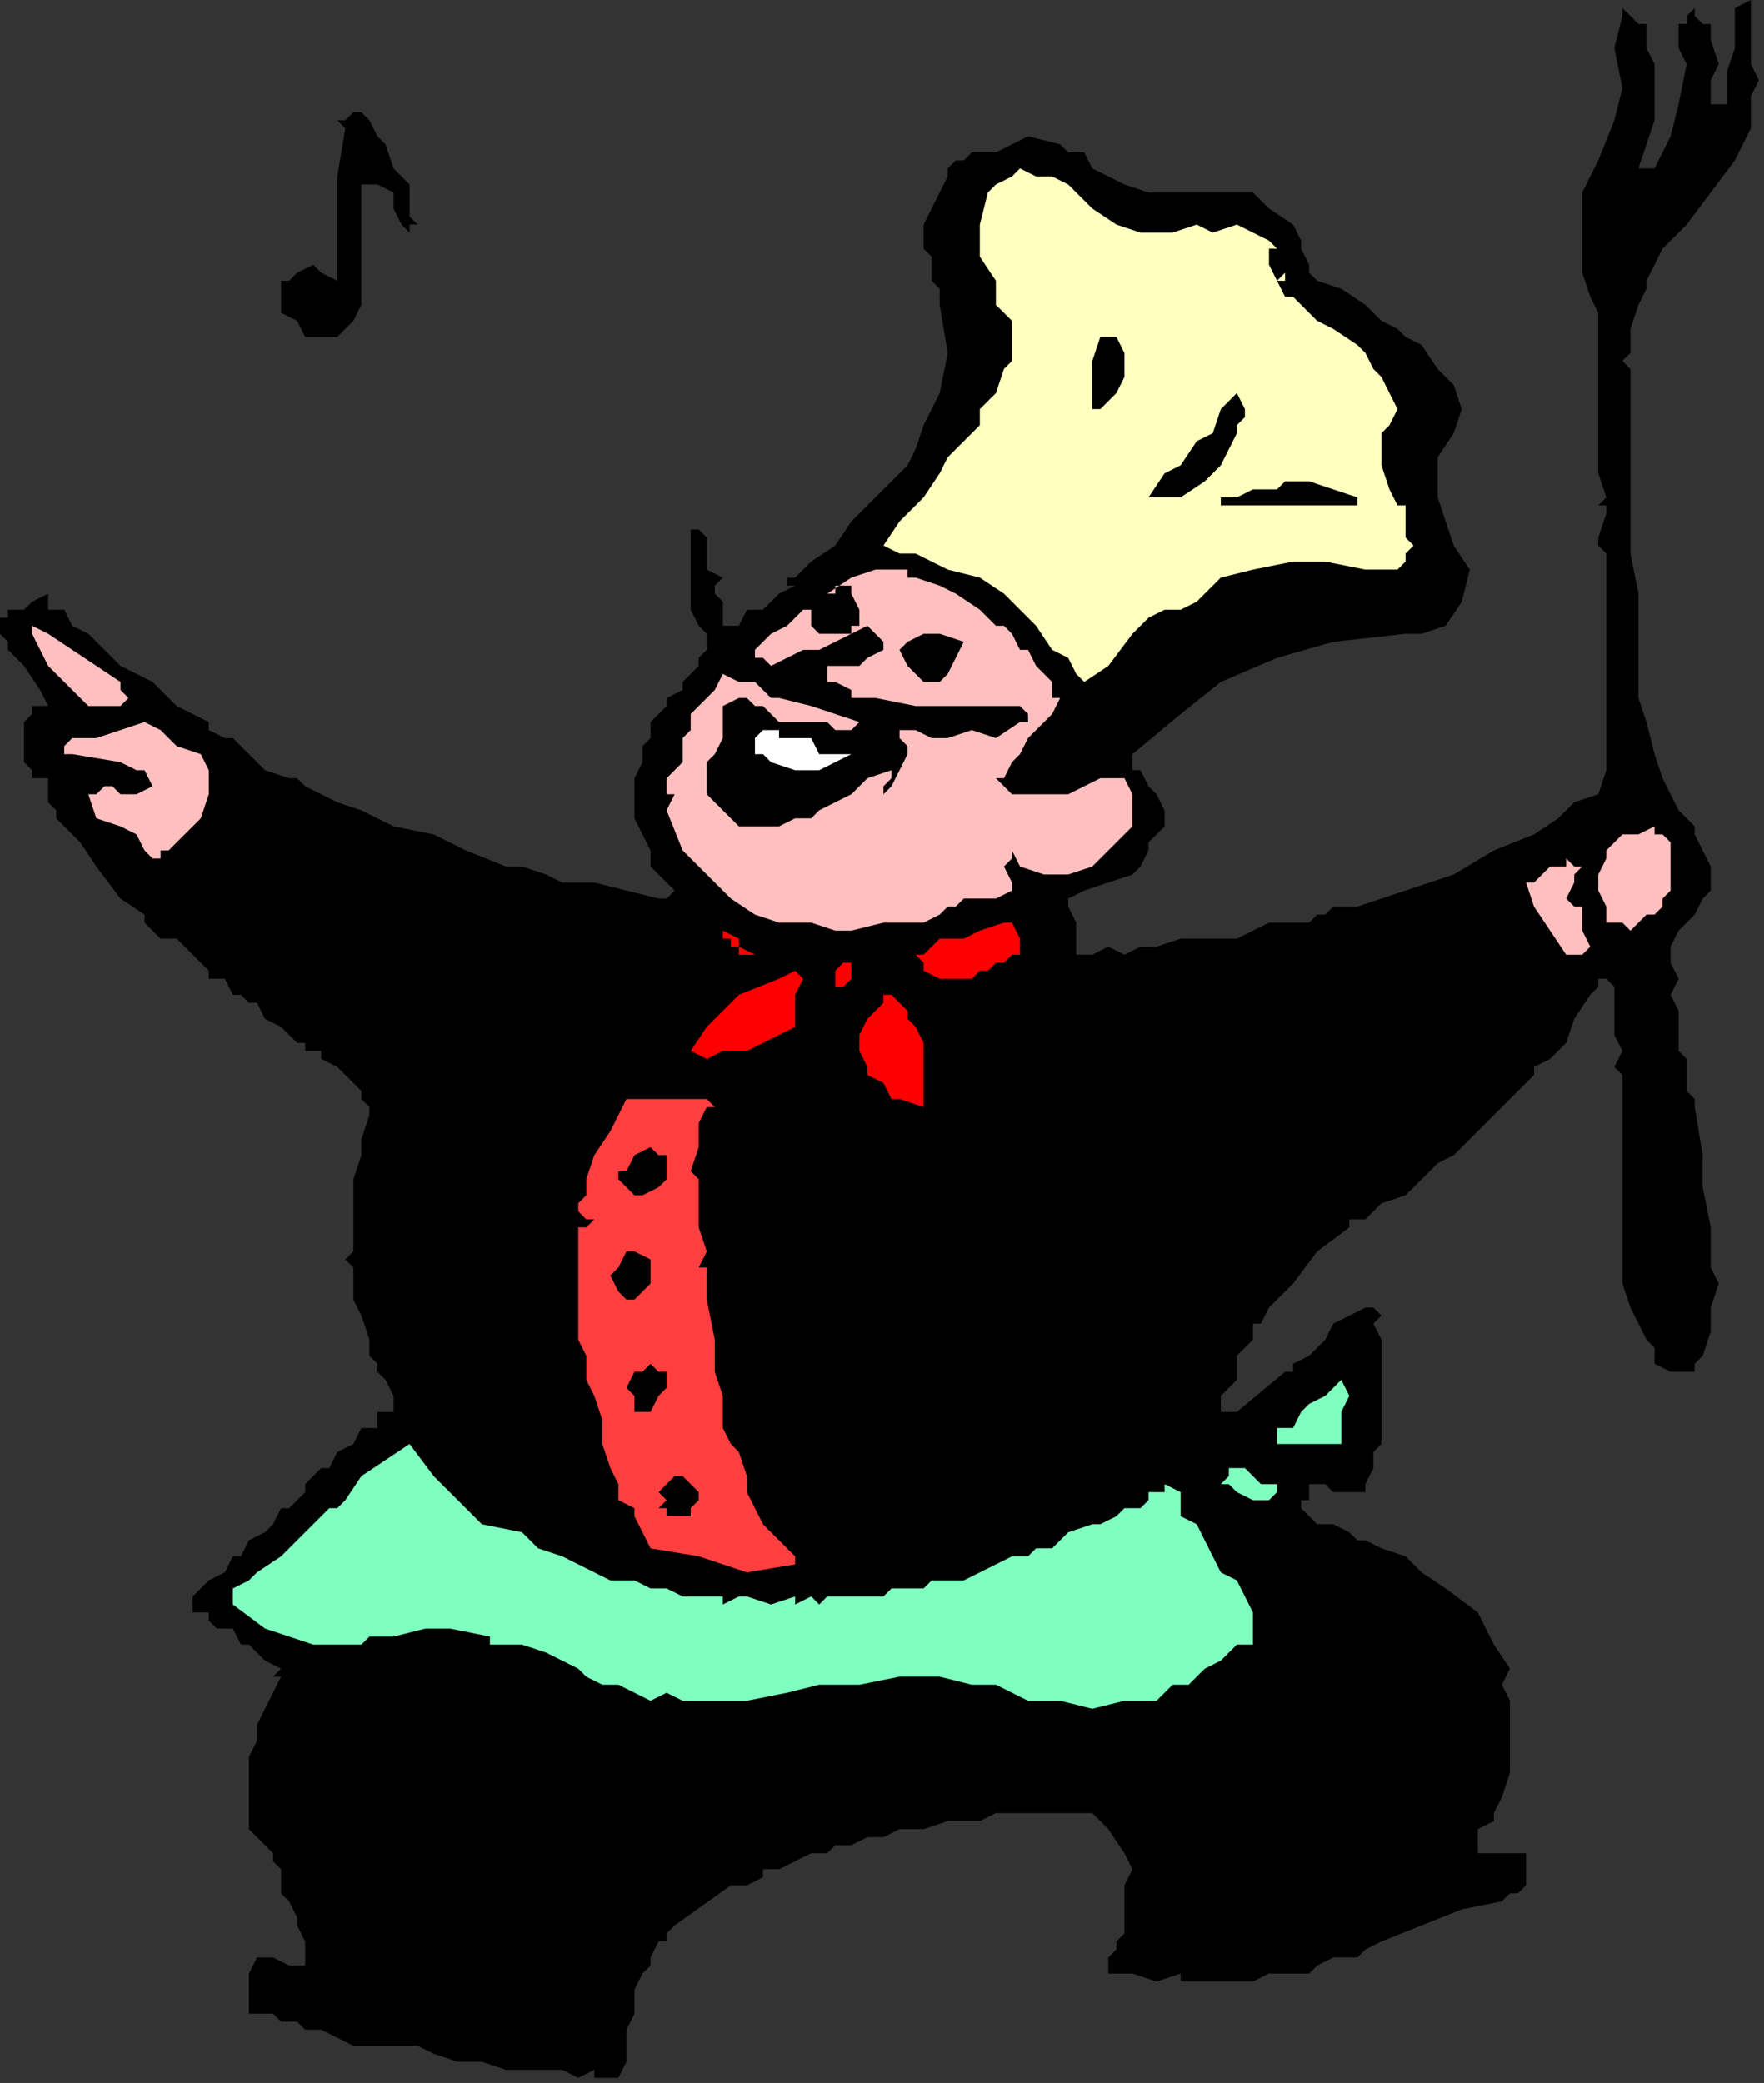
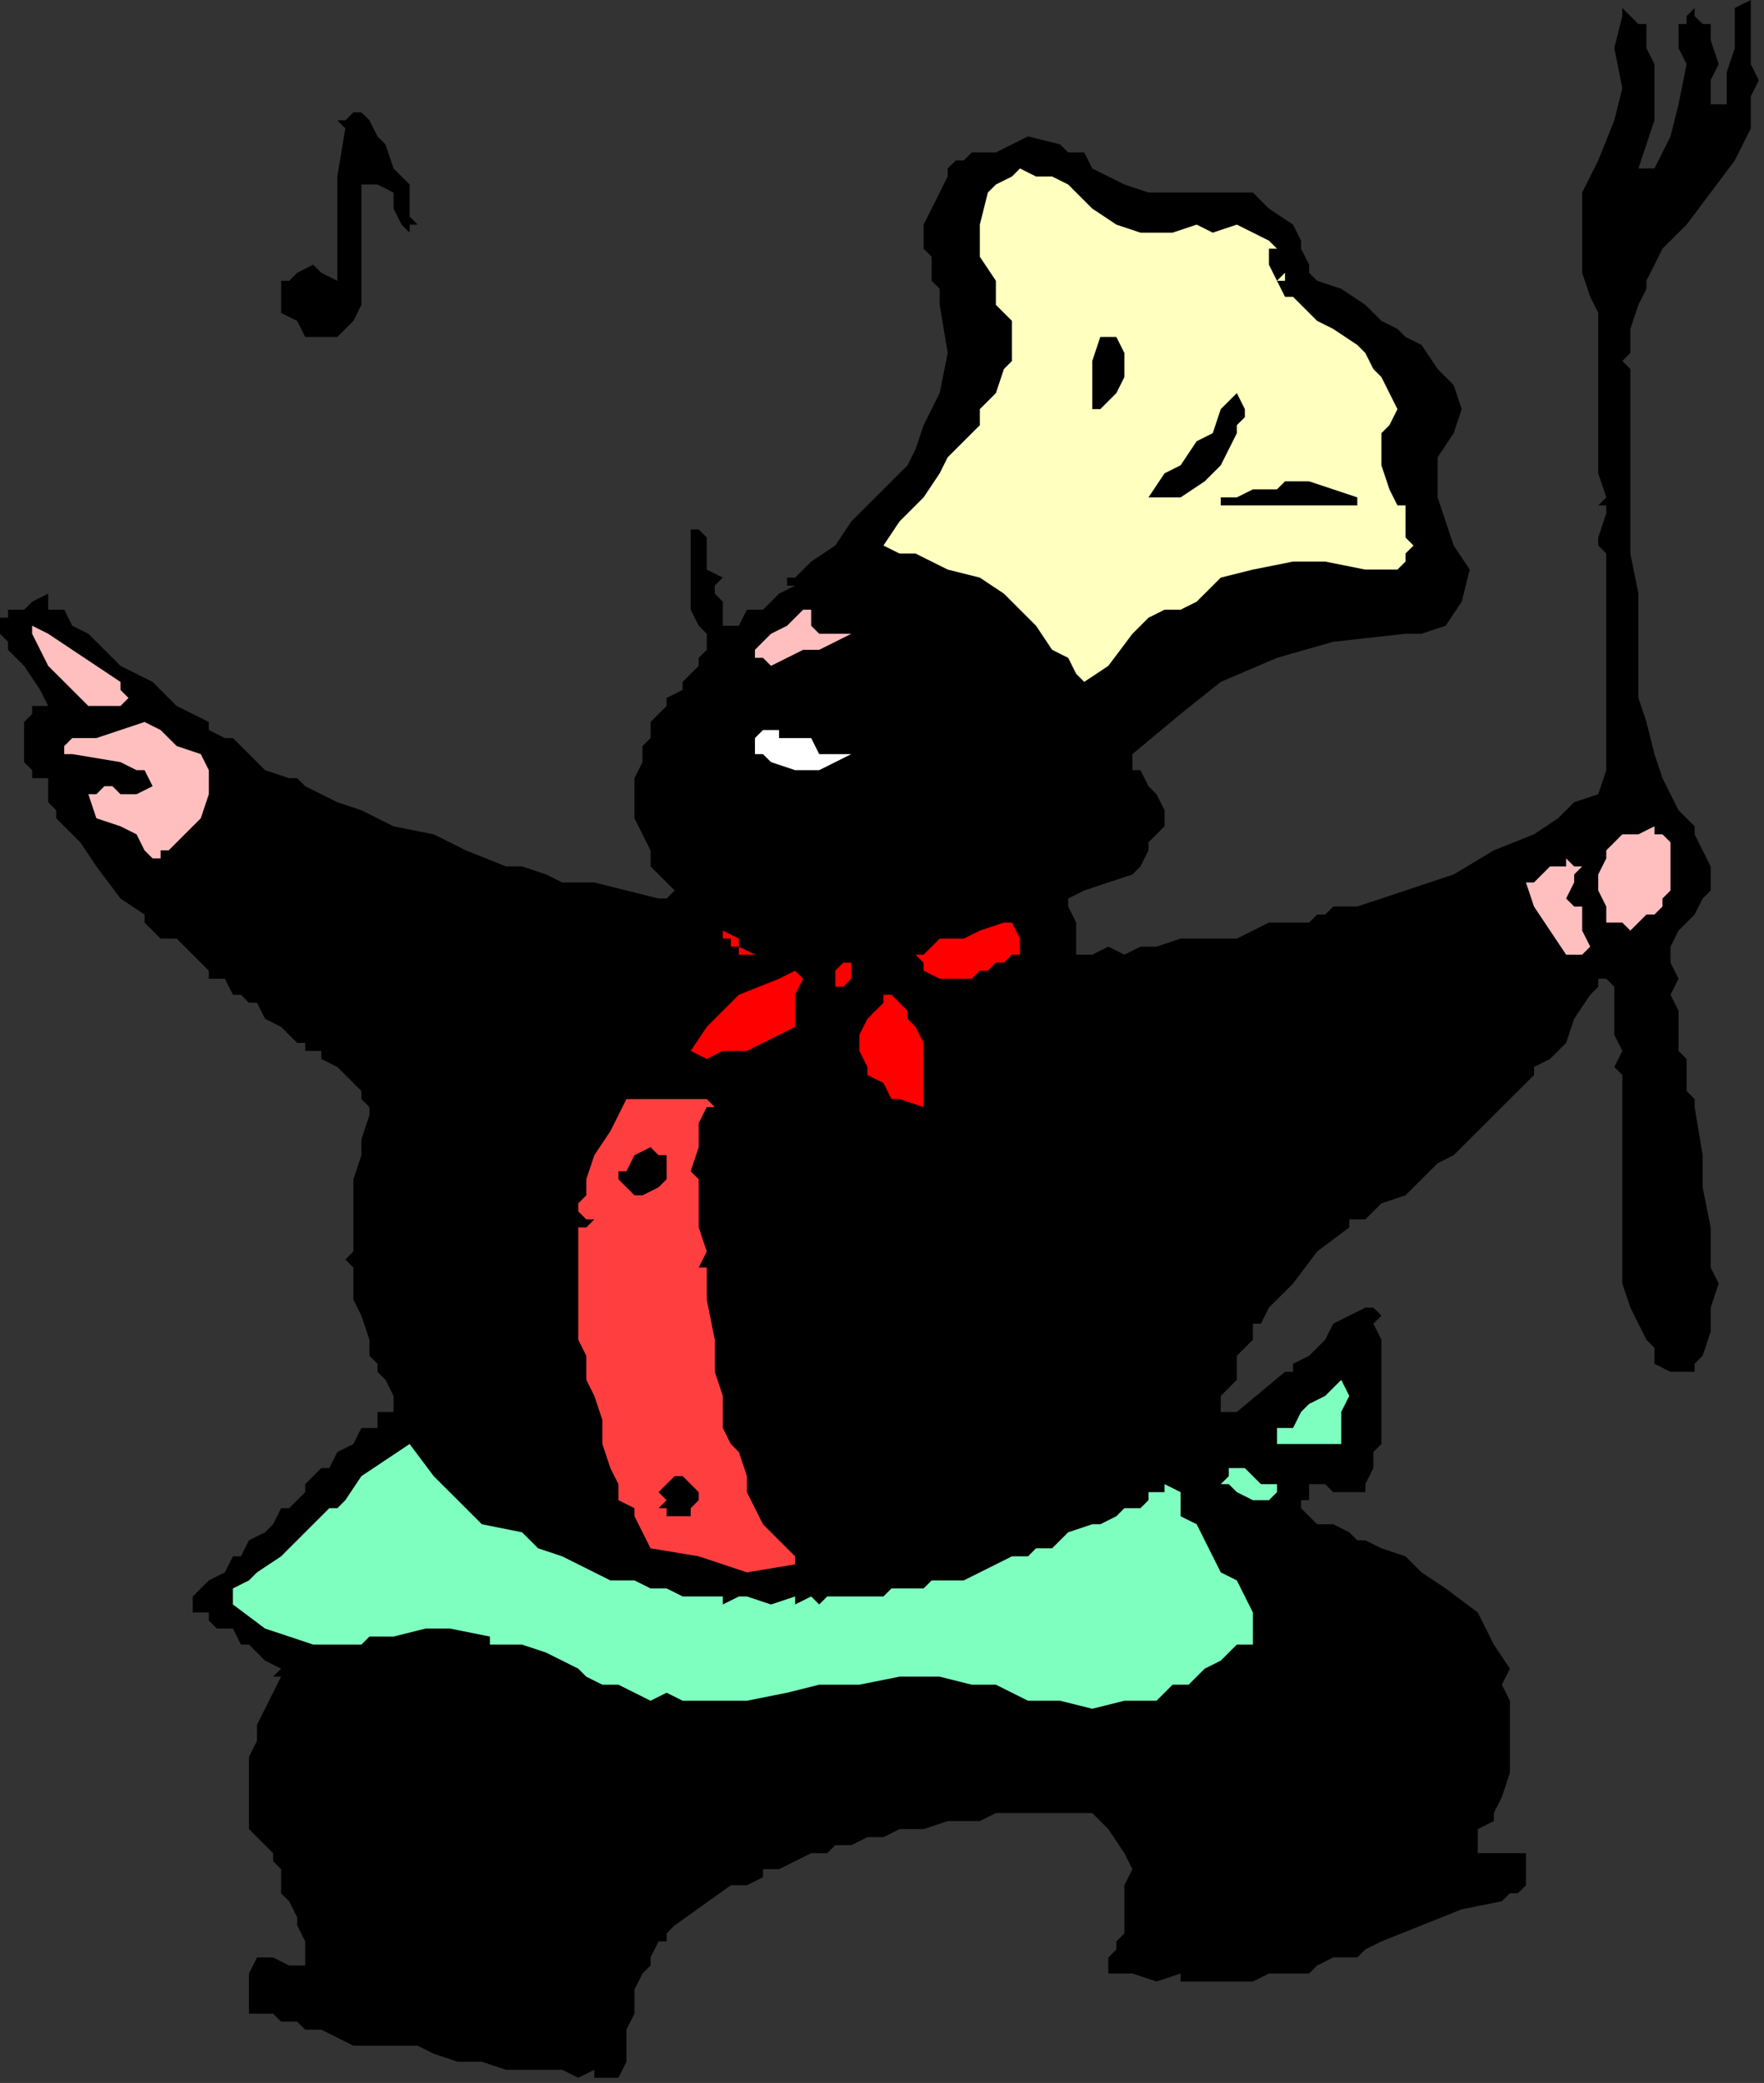
<svg xmlns="http://www.w3.org/2000/svg" xmlns:ns1="http://sodipodi.sourceforge.net/DTD/sodipodi-0.dtd" xmlns:ns2="http://www.inkscape.org/namespaces/inkscape" version="1.0" width="58.081mm" height="68.58mm" id="svg59" ns1:docname="PESSG135.WMF">
  <rect width="100%" height="100%" fill="#333333" stroke="none" />
  <ns1:namedview pagecolor="#ffffff" bordercolor="#666666" borderopacity="1" objecttolerance="10" gridtolerance="10" guidetolerance="10" ns2:pageopacity="0" ns2:pageshadow="2" ns2:window-width="640" ns2:window-height="480" id="namedview61" />
  <defs id="defs3">
    <pattern id="WMFhbasepattern" patternUnits="userSpaceOnUse" width="6" height="6" x="0" y="0" />
  </defs>
  <path style="fill:#000000;fill-rule:evenodd;fill-opacity:1;stroke:none;" d="  M 217.881,1.997   L 217.881,7.986   L 218.88,9.983   L 217.881,11.98   L 217.881,12.978   L 217.881,12.978   L 217.881,15.973   L 216.881,17.969   L 215.882,19.966   L 215.882,19.966   L 212.883,23.959   L 209.885,27.952   L 206.887,30.947   L 206.887,30.947   L 205.887,32.944   L 204.888,34.941   L 204.888,35.939   L 204.888,35.939   L 203.888,37.935   L 202.889,40.93   L 202.889,42.927   L 202.889,42.927   L 202.889,43.925   L 201.889,44.924   L 202.889,45.922   L 202.889,45.922   L 202.889,50.913   L 202.889,57.901   L 202.889,62.893   L 202.889,62.893   L 202.889,68.883   L 203.888,73.874   L 203.888,78.866   L 203.888,78.866   L 203.888,79.864   L 203.888,82.859   L 203.888,86.852   L 204.888,89.847   L 204.888,89.847   L 205.887,93.84   L 206.887,96.835   L 208.885,100.828   L 208.885,100.828   L 210.884,102.825   L 210.884,103.823   L 211.884,105.82   L 211.884,105.82   L 212.883,107.817   L 212.883,110.811   L 211.884,111.81   L 211.884,111.81   L 210.884,113.806   L 209.885,114.805   L 208.885,115.803   L 208.885,115.803   L 207.886,117.8   L 207.886,119.796   L 208.885,121.793   L 208.885,121.793   L 207.886,123.789   L 208.885,125.786   L 208.885,127.783   L 208.885,127.783   L 208.885,128.781   L 208.885,129.779   L 208.885,130.777   L 208.885,130.777   L 209.885,131.776   L 209.885,132.774   L 209.885,134.771   L 209.885,134.771   L 209.885,135.769   L 210.884,136.767   L 210.884,137.766   L 210.884,137.766   L 211.884,143.755   L 211.884,147.749   L 212.883,152.74   L 212.883,152.74   L 212.883,154.737   L 212.883,157.732   L 213.883,159.728   L 213.883,159.728   L 212.883,162.723   L 212.883,165.718   L 211.884,168.713   L 211.884,168.713   L 210.884,169.711   L 210.884,170.709   L 209.885,170.709   L 209.885,170.709   L 207.886,170.709   L 205.887,169.711   L 205.887,167.715   L 205.887,167.715   L 204.888,166.716   L 203.888,164.72   L 202.889,162.723   L 202.889,162.723   L 201.889,159.728   L 201.889,154.737   L 201.889,150.743   L 201.889,150.743   L 201.889,150.743   L 201.889,148.747   L 201.889,147.749   L 201.889,147.749   L 201.889,139.762   L 201.889,139.762   L 201.889,139.762   L 201.889,138.764   L 201.889,138.764   L 201.889,137.766   L 201.889,135.769   L 201.889,134.771   L 201.889,134.771   L 201.889,133.772   L 200.89,132.774   L 200.89,132.774   L 200.89,132.774   L 201.889,130.777   L 200.89,128.781   L 200.89,127.783   L 200.89,127.783   L 200.89,125.786   L 200.89,124.788   L 200.89,122.791   L 200.89,122.791   L 199.89,121.793   L 198.891,121.793   L 198.891,122.791   L 198.891,122.791   L 197.892,123.789   L 196.892,123.789   L 197.892,123.789   L 197.892,123.789   L 195.893,126.784   L 194.893,129.779   L 192.894,131.776   L 192.894,131.776   L 190.895,132.774   L 190.895,133.772   L 189.896,134.771   L 189.896,134.771   L 187.897,136.767   L 186.898,137.766   L 184.899,139.762   L 184.899,139.762   L 182.9,141.759   L 180.901,143.755   L 178.902,144.754   L 178.902,144.754   L 177.902,145.752   L 177.902,145.752   L 176.903,146.75   L 176.903,146.75   L 176.903,146.75   L 174.904,148.747   L 171.906,149.745   L 169.907,151.742   L 169.907,151.742   L 167.908,151.742   L 167.908,152.74   L 167.908,152.74   L 167.908,152.74   L 163.91,155.735   L 160.912,159.728   L 157.913,162.723   L 157.913,162.723   L 156.914,164.72   L 155.915,164.72   L 155.915,166.716   L 155.915,166.716   L 153.916,168.713   L 153.916,171.708   L 151.917,173.704   L 151.917,173.704   L 151.917,175.701   L 153.916,175.701   L 159.912,170.709   L 160.912,170.709   L 160.912,170.709   L 160.912,169.711   L 160.912,169.711   L 162.911,168.713   L 163.91,167.715   L 164.91,166.716   L 164.91,166.716   L 165.909,164.72   L 167.908,163.721   L 169.907,162.723   L 169.907,162.723   L 169.907,162.723   L 170.906,162.723   L 171.906,163.721   L 171.906,163.721   L 170.906,164.72   L 171.906,166.716   L 171.906,167.715   L 171.906,167.715   L 171.906,167.715   L 171.906,167.715   L 171.906,167.715   L 171.906,167.715   L 171.906,168.713   L 171.906,168.713   L 171.906,168.713   L 171.906,168.713   L 171.906,172.706   L 171.906,176.699   L 171.906,179.694   L 171.906,179.694   L 170.906,180.693   L 170.906,182.689   L 169.907,184.686   L 169.907,184.686   L 169.907,185.684   L 167.908,185.684   L 167.908,185.684   L 167.908,185.684   L 165.909,185.684   L 164.91,184.686   L 162.911,184.686   L 162.911,184.686   L 162.911,186.682   L 161.911,186.682   L 161.911,187.681   L 161.911,187.681   L 163.91,189.677   L 165.909,189.677   L 167.908,190.676   L 167.908,190.676   L 168.907,191.674   L 169.907,191.674   L 171.906,192.672   L 171.906,192.672   L 174.904,193.67   L 176.903,195.667   L 179.901,197.664   L 179.901,197.664   L 183.899,200.659   L 185.898,204.652   L 187.897,207.647   L 187.897,207.647   L 186.898,209.643   L 187.897,211.64   L 187.897,212.638   L 187.897,212.638   L 187.897,216.631   L 187.897,220.625   L 186.898,223.619   L 186.898,223.619   L 185.898,225.616   L 185.898,226.614   L 183.899,227.613   L 183.899,227.613   L 183.899,229.609   L 183.899,230.608   L 185.898,230.608   L 185.898,230.608   L 186.898,230.608   L 187.897,230.608   L 188.896,230.608   L 188.896,230.608   L 189.896,230.608   L 189.896,231.606   L 189.896,232.604   L 189.896,232.604   L 189.896,233.602   L 189.896,234.601   L 188.896,235.599   L 188.896,235.599   L 187.897,235.599   L 186.898,236.597   L 186.898,236.597   L 186.898,236.597   L 181.9,237.596   L 176.903,239.592   L 171.906,241.589   L 171.906,241.589   L 169.907,242.587   L 168.907,243.585   L 167.908,243.585   L 167.908,243.585   L 165.909,243.585   L 163.91,244.584   L 162.911,245.582   L 162.911,245.582   L 159.912,245.582   L 157.913,245.582   L 155.915,246.58   L 155.915,246.58   L 153.916,246.58   L 151.917,246.58   L 149.918,246.58   L 149.918,246.58   L 148.918,246.58   L 146.919,246.58   L 146.919,245.582   L 146.919,245.582   L 143.921,246.58   L 140.923,245.582   L 137.924,245.582   L 137.924,245.582   L 137.924,245.582   L 137.924,244.584   L 137.924,243.585   L 137.924,243.585   L 138.924,242.587   L 138.924,241.589   L 139.923,240.591   L 139.923,240.591   L 139.923,238.594   L 139.923,237.596   L 139.923,235.599   L 139.923,235.599   L 139.923,234.601   L 139.923,234.601   L 140.923,232.604   L 140.923,232.604   L 139.923,230.608   L 137.924,227.613   L 135.925,225.616   L 135.925,225.616   L 133.927,225.616   L 133.927,225.616   L 132.927,225.616   L 132.927,225.616   L 129.929,225.616   L 126.93,225.616   L 124.932,225.616   L 124.932,225.616   L 123.932,225.616   L 123.932,225.616   L 123.932,225.616   L 123.932,225.616   L 121.933,226.614   L 119.934,226.614   L 117.935,226.614   L 117.935,226.614   L 114.937,227.613   L 111.939,227.613   L 109.94,228.611   L 109.94,228.611   L 107.941,228.611   L 105.942,229.609   L 103.943,229.609   L 103.943,229.609   L 102.944,230.608   L 101.944,230.608   L 100.945,230.608   L 100.945,230.608   L 98.946,231.606   L 96.947,232.604   L 94.948,232.604   L 94.948,232.604   L 94.948,232.604   L 94.948,233.602   L 94.948,233.602   L 94.948,233.602   L 92.949,234.601   L 91.95,234.601   L 90.95,234.601   L 90.95,234.601   L 83.954,239.592   L 82.955,240.591   L 82.955,241.589   L 81.955,241.589   L 81.955,241.589   L 80.956,243.585   L 80.956,244.584   L 79.956,245.582   L 79.956,245.582   L 78.957,247.579   L 78.957,250.574   L 77.957,252.57   L 77.957,252.57   L 77.957,254.567   L 77.957,256.563   L 76.958,258.56   L 76.958,258.56   L 75.958,258.56   L 73.959,258.56   L 73.959,257.562   L 73.959,257.562   L 71.961,258.56   L 69.962,257.562   L 67.963,257.562   L 67.963,257.562   L 64.964,257.562   L 62.965,257.562   L 59.967,256.563   L 59.967,256.563   L 56.969,256.563   L 53.97,255.565   L 51.972,254.567   L 51.972,254.567   L 49.973,254.567   L 47.974,254.567   L 46.974,254.567   L 46.974,254.567   L 44.975,254.567   L 43.976,254.567   L 41.977,253.568   L 41.977,253.568   L 39.978,252.57   L 37.979,252.57   L 36.98,251.572   L 36.98,251.572   L 34.981,251.572   L 34.981,251.572   L 33.981,250.574   L 33.981,250.574   L 32.982,250.574   L 30.983,250.574   L 30.983,249.575   L 30.983,249.575   L 30.983,247.579   L 30.983,245.582   L 31.982,243.585   L 31.982,243.585   L 33.981,243.585   L 35.98,244.584   L 37.979,244.584   L 37.979,244.584   L 37.979,243.585   L 37.979,241.589   L 36.98,239.592   L 36.98,239.592   L 36.98,238.594   L 35.98,236.597   L 34.981,235.599   L 34.981,235.599   L 34.981,234.601   L 34.981,234.601   L 34.981,233.602   L 34.981,233.602   L 34.981,233.602   L 34.981,232.604   L 34.981,232.604   L 34.981,232.604   L 34.981,232.604   L 34.981,232.604   L 33.981,231.606   L 33.981,230.608   L 33.981,230.608   L 32.982,229.609   L 31.982,228.611   L 30.983,227.613   L 30.983,227.613   L 30.983,225.616   L 30.983,223.619   L 30.983,222.621   L 30.983,222.621   L 30.983,221.623   L 30.983,221.623   L 30.983,220.625   L 30.983,220.625   L 30.983,218.628   L 31.982,216.631   L 31.982,214.635   L 31.982,214.635   L 32.982,212.638   L 33.981,210.642   L 34.981,208.645   L 34.981,208.645   L 33.981,208.645   L 34.981,207.647   L 34.981,207.647   L 34.981,207.647   L 32.982,206.648   L 31.982,205.65   L 30.983,204.652   L 30.983,204.652   L 29.984,204.652   L 28.984,202.655   L 26.985,202.655   L 26.985,202.655   L 25.986,201.657   L 25.986,201.657   L 25.986,200.659   L 25.986,200.659   L 23.987,200.659   L 23.987,198.662   L 25.986,196.665   L 27.985,195.667   L 27.985,195.667   L 28.984,193.67   L 29.984,193.67   L 30.983,191.674   L 30.983,191.674   L 32.982,190.676   L 33.981,189.677   L 34.981,187.681   L 34.981,187.681   L 35.98,187.681   L 36.98,186.682   L 37.979,185.684   L 37.979,185.684   L 37.979,184.686   L 39.978,182.689   L 40.978,182.689   L 40.978,182.689   L 41.977,180.693   L 43.976,179.694   L 44.975,177.698   L 44.975,177.698   L 46.974,177.698   L 46.974,175.701   L 48.973,175.701   L 48.973,175.701   L 48.973,173.704   L 47.974,171.708   L 46.974,170.709   L 46.974,170.709   L 46.974,169.711   L 45.975,168.713   L 45.975,166.716   L 45.975,166.716   L 44.975,163.721   L 43.976,161.725   L 43.976,157.732   L 43.976,157.732   L 42.976,156.733   L 43.976,155.735   L 43.976,154.737   L 43.976,154.737   L 43.976,152.74   L 43.976,150.743   L 43.976,149.745   L 43.976,149.745   L 43.976,148.747   L 43.976,147.749   L 43.976,146.75   L 43.976,146.75   L 44.975,143.755   L 44.975,141.759   L 45.975,138.764   L 45.975,138.764   L 45.975,137.766   L 44.975,136.767   L 44.975,135.769   L 44.975,135.769   L 43.976,134.771   L 41.977,132.774   L 39.978,131.776   L 39.978,131.776   L 39.978,130.777   L 37.979,130.777   L 37.979,129.779   L 37.979,129.779   L 36.98,129.779   L 36.98,129.779   L 35.98,128.781   L 35.98,128.781   L 34.981,127.783   L 32.982,126.784   L 31.982,124.788   L 31.982,124.788   L 30.983,124.788   L 29.984,123.789   L 28.984,123.789   L 28.984,123.789   L 28.984,123.789   L 27.985,121.793   L 26.985,121.793   L 26.985,121.793   L 25.986,121.793   L 25.986,121.793   L 25.986,120.794   L 25.986,120.794   L 24.986,119.796   L 23.987,118.798   L 21.988,116.801   L 21.988,116.801   L 19.989,116.801   L 18.99,115.803   L 17.99,114.805   L 17.99,114.805   L 17.99,113.806   L 14.992,111.81   L 11.993,107.817   L 9.995,104.822   L 6.996,101.827   L 6.996,101.827   L 6.996,100.828   L 5.997,99.83   L 5.997,98.832   L 5.997,98.832   L 5.997,97.834   L 5.997,97.834   L 5.997,96.835   L 5.997,96.835   L 3.998,96.835   L 3.998,95.837   L 2.998,94.839   L 2.998,94.839   L 2.998,93.84   L 2.998,91.844   L 2.998,90.845   L 2.998,90.845   L 2.998,89.847   L 3.998,88.849   L 3.998,87.851   L 3.998,87.851   L 4.997,87.851   L 5.997,87.851   L 5.997,87.851   L 5.997,87.851   L 4.997,85.854   L 2.998,82.859   L 0.999,80.862   L 0.999,80.862   L 0.999,79.864   L 0,78.866   L 0,76.869   L 0,76.869   L 0.999,76.869   L 0.999,75.871   L 1.999,75.871   L 1.999,75.871   L 2.998,75.871   L 3.998,74.873   L 5.997,73.874   L 5.997,73.874   L 5.997,75.871   L 7.996,75.871   L 8.995,77.867   L 8.995,77.867   L 10.994,78.866   L 12.993,80.862   L 14.992,82.859   L 14.992,82.859   L 18.99,84.856   L 21.988,87.851   L 25.986,89.847   L 25.986,89.847   L 25.986,90.845   L 27.985,91.844   L 28.984,91.844   L 28.984,91.844   L 30.983,93.84   L 32.982,95.837   L 35.98,96.835   L 35.98,96.835   L 35.98,96.835   L 36.98,96.835   L 37.979,97.834   L 37.979,97.834   L 41.977,99.83   L 44.975,100.828   L 48.973,102.825   L 48.973,102.825   L 53.97,103.823   L 57.968,105.82   L 62.965,107.817   L 62.965,107.817   L 64.964,107.817   L 67.963,108.815   L 69.962,109.813   L 69.962,109.813   L 73.959,109.813   L 77.957,110.811   L 81.955,111.81   L 81.955,111.81   L 82.955,111.81   L 82.955,111.81   L 82.955,111.81   L 82.955,111.81   L 83.954,110.811   L 82.955,109.813   L 81.955,108.815   L 80.956,107.817   L 80.956,107.817   L 80.956,106.818   L 80.956,105.82   L 79.956,103.823   L 79.956,103.823   L 78.957,101.827   L 78.957,98.832   L 78.957,96.835   L 78.957,96.835   L 79.956,94.839   L 79.956,92.842   L 80.956,91.844   L 80.956,91.844   L 80.956,89.847   L 82.955,87.851   L 82.955,86.852   L 82.955,86.852   L 84.953,85.854   L 84.953,84.856   L 86.952,82.859   L 86.952,82.859   L 86.952,82.859   L 86.952,81.861   L 87.952,80.862   L 87.952,80.862   L 87.952,80.862   L 87.952,80.862   L 87.952,79.864   L 87.952,79.864   L 87.952,78.866   L 86.952,77.867   L 85.953,75.871   L 85.953,75.871   L 85.953,73.874   L 85.953,72.876   L 85.953,71.878   L 85.953,71.878   L 85.953,70.879   L 85.953,67.884   L 85.953,65.888   L 85.953,65.888   L 86.952,65.888   L 87.952,66.886   L 87.952,66.886   L 87.952,66.886   L 87.952,68.883   L 87.952,70.879   L 89.951,71.878   L 89.951,71.878   L 88.951,72.876   L 88.951,73.874   L 89.951,74.873   L 89.951,74.873   L 89.951,75.871   L 89.951,77.867   L 91.95,77.867   L 91.95,77.867   L 92.949,75.871   L 94.948,75.871   L 96.947,73.874   L 96.947,73.874   L 98.946,72.876   L 97.946,72.876   L 97.946,71.878   L 97.946,71.878   L 97.946,71.878   L 98.946,71.878   L 99.945,70.879   L 100.945,69.881   L 100.945,69.881   L 103.943,67.884   L 105.942,64.89   L 108.94,61.895   L 110.939,59.898   L 110.939,59.898   L 112.938,57.901   L 113.938,55.905   L 114.937,52.91   L 114.937,52.91   L 116.936,48.917   L 117.935,43.925   L 116.936,37.935   L 116.936,37.935   L 116.936,35.939   L 115.936,34.941   L 115.936,31.946   L 115.936,31.946   L 114.937,30.947   L 114.937,29.949   L 114.937,27.952   L 114.937,27.952   L 115.936,25.956   L 116.936,23.959   L 117.935,21.963   L 117.935,21.963   L 117.935,20.964   L 117.935,20.964   L 118.935,19.966   L 118.935,19.966   L 119.934,19.966   L 119.934,19.966   L 120.934,18.968   L 120.934,18.968   L 123.932,18.968   L 127.93,16.971   L 131.928,17.969   L 131.928,17.969   L 132.927,18.968   L 133.927,18.968   L 134.926,18.968   L 134.926,18.968   L 135.925,20.964   L 137.924,21.963   L 139.923,22.961   L 139.923,22.961   L 142.922,23.959   L 146.919,23.959   L 150.917,23.959   L 150.917,23.959   L 153.916,23.959   L 155.915,23.959   L 157.913,25.956   L 157.913,25.956   L 160.912,27.952   L 160.912,27.952   L 160.912,27.952   L 160.912,27.952   L 160.912,27.952   L 161.911,29.949   L 161.911,30.947   L 162.911,32.944   L 162.911,32.944   L 162.911,32.944   L 162.911,33.942   L 163.91,34.941   L 163.91,34.941   L 166.908,35.939   L 169.907,37.935   L 171.906,39.932   L 171.906,39.932   L 173.905,40.93   L 174.904,41.929   L 176.903,42.927   L 176.903,42.927   L 178.902,45.922   L 180.901,47.918   L 181.9,50.913   L 181.9,50.913   L 180.901,53.908   L 178.902,56.903   L 178.902,59.898   L 178.902,59.898   L 178.902,59.898   L 178.902,60.896   L 178.902,61.895   L 178.902,61.895   L 179.901,64.89   L 180.901,67.884   L 182.9,70.879   L 182.9,70.879   L 181.9,74.873   L 179.901,77.867   L 176.903,78.866   L 176.903,78.866   L 175.904,78.866   L 174.904,78.866   L 174.904,78.866   L 174.904,78.866   L 165.909,79.864   L 158.913,81.861   L 151.917,84.856   L 146.919,88.849   L 140.923,93.84   L 140.923,93.84   L 140.923,94.839   L 140.923,95.837   L 141.922,95.837   L 141.922,95.837   L 142.922,97.834   L 143.921,98.832   L 144.921,100.828   L 144.921,100.828   L 144.921,102.825   L 142.922,104.822   L 142.922,105.82   L 142.922,105.82   L 141.922,107.817   L 141.922,107.817   L 140.923,108.815   L 140.923,108.815   L 137.924,109.813   L 134.926,110.811   L 132.927,111.81   L 132.927,111.81   L 132.927,112.808   L 133.927,114.805   L 133.927,115.803   L 133.927,115.803   L 133.927,116.801   L 133.927,118.798   L 135.925,118.798   L 135.925,118.798   L 137.924,117.8   L 139.923,118.798   L 141.922,117.8   L 141.922,117.8   L 143.921,117.8   L 146.919,116.801   L 148.918,116.801   L 148.918,116.801   L 153.916,116.801   L 157.913,114.805   L 162.911,114.805   L 162.911,114.805   L 163.91,113.806   L 164.91,113.806   L 165.909,112.808   L 165.909,112.808   L 168.907,112.808   L 171.906,111.81   L 174.904,110.811   L 174.904,110.811   L 180.901,108.815   L 185.898,105.82   L 190.895,103.823   L 190.895,103.823   L 193.894,101.827   L 195.893,99.83   L 198.891,98.832   L 198.891,98.832   L 199.89,95.837   L 199.89,91.844   L 199.89,88.849   L 199.89,88.849   L 199.89,87.851   L 199.89,87.851   L 199.89,86.852   L 199.89,86.852   L 199.89,80.862   L 199.89,74.873   L 199.89,68.883   L 199.89,68.883   L 199.89,68.883   L 198.891,67.884   L 198.891,66.886   L 198.891,66.886   L 199.89,63.891   L 199.89,63.891   L 199.89,62.893   L 198.891,62.893   L 199.89,61.895   L 199.89,61.895   L 198.891,58.9   L 198.891,55.905   L 198.891,52.91   L 198.891,52.91   L 198.891,50.913   L 198.891,49.915   L 198.891,47.918   L 198.891,47.918   L 198.891,45.922   L 198.891,43.925   L 198.891,40.93   L 198.891,40.93   L 198.891,38.934   L 197.892,36.937   L 196.892,33.942   L 196.892,33.942   L 196.892,31.946   L 196.892,29.949   L 196.892,27.952   L 196.892,27.952   L 196.892,23.959   L 198.891,19.966   L 200.89,14.975   L 200.89,14.975   L 201.889,10.981   L 200.89,5.99   L 201.889,1.997   L 201.889,1.997   L 200.89,1.997   L 201.889,1.997   L 201.889,0.998   L 201.889,0.998   L 202.889,1.997   L 203.888,2.995   L 204.888,2.995   L 204.888,2.995   L 204.888,5.99   L 205.887,7.986   L 205.887,11.98   L 205.887,11.98   L 205.887,14.975   L 204.888,17.969   L 203.888,20.964   L 203.888,20.964   L 203.888,20.964   L 205.887,20.964   L 205.887,20.964   L 205.887,20.964   L 207.886,16.971   L 208.885,12.978   L 209.885,7.986   L 209.885,7.986   L 208.885,5.99   L 208.885,4.992   L 208.885,2.995   L 208.885,2.995   L 209.885,2.995   L 209.885,1.997   L 210.884,0.998   L 210.884,0.998   L 210.884,1.997   L 211.884,2.995   L 212.883,2.995   L 212.883,2.995   L 212.883,4.992   L 213.883,7.986   L 212.883,9.983   L 212.883,9.983   L 212.883,10.981   L 212.883,11.98   L 212.883,12.978   L 212.883,12.978   L 214.882,12.978   L 214.882,11.98   L 214.882,8.985   L 215.882,5.99   L 215.882,5.99   L 215.882,5.99   L 215.882,3.993   L 215.882,2.995   L 215.882,2.995   L 215.882,1.997   L 215.882,0.998   L 217.881,0   L 217.881,0   L 217.881,1.997  z " id="path5" />
  <path style="fill:#000000;fill-rule:evenodd;fill-opacity:1;stroke:none;" d="  M 47.974,17.969   L 48.973,20.964   L 50.972,22.961   L 50.972,25.956   L 50.972,25.956   L 50.972,26.954   L 50.972,26.954   L 51.972,27.952   L 51.972,27.952   L 50.972,27.952   L 50.972,28.951   L 49.973,27.952   L 49.973,27.952   L 48.973,25.956   L 48.973,23.959   L 46.974,22.961   L 46.974,22.961   L 44.975,22.961   L 44.975,23.959   L 44.975,24.958   L 44.975,24.958   L 44.975,25.956   L 44.975,27.952   L 44.975,28.951   L 44.975,28.951   L 44.975,31.946   L 44.975,34.941   L 44.975,37.935   L 44.975,37.935   L 43.976,39.932   L 41.977,41.929   L 39.978,41.929   L 39.978,41.929   L 37.979,41.929   L 36.98,39.932   L 34.981,38.934   L 34.981,38.934   L 34.981,37.935   L 34.981,36.937   L 34.981,34.941   L 34.981,34.941   L 35.98,34.941   L 36.98,33.942   L 38.979,32.944   L 38.979,32.944   L 39.978,33.942   L 39.978,33.942   L 41.977,34.941   L 41.977,34.941   L 41.977,27.952   L 41.977,21.963   L 42.976,15.973   L 42.976,15.973   L 41.977,14.975   L 42.976,14.975   L 43.976,13.976   L 43.976,13.976   L 44.975,13.976   L 45.975,14.975   L 46.974,16.971   L 46.974,16.971   L 47.974,17.969  z " id="path7" />
  <path style="fill:#ffffbf;fill-rule:evenodd;fill-opacity:1;stroke:none;" d="  M 132.927,22.961   L 133.927,23.959   L 134.926,24.958   L 135.925,25.956   L 135.925,25.956   L 138.924,27.952   L 141.922,28.951   L 144.921,28.951   L 144.921,28.951   L 144.921,28.951   L 144.921,28.951   L 145.92,28.951   L 145.92,28.951   L 148.918,27.952   L 150.917,28.951   L 153.916,27.952   L 153.916,27.952   L 155.915,28.951   L 157.913,29.949   L 158.913,30.947   L 158.913,30.947   L 157.913,30.947   L 157.913,30.947   L 157.913,30.947   L 157.913,30.947   L 157.913,31.946   L 157.913,32.944   L 158.913,34.941   L 158.913,34.941   L 159.912,33.942   L 159.912,34.941   L 158.913,34.941   L 158.913,34.941   L 158.913,34.941   L 158.913,34.941   L 159.912,36.937   L 160.912,36.937   L 161.911,37.935   L 161.911,37.935   L 163.91,39.932   L 165.909,40.93   L 168.907,42.927   L 168.907,42.927   L 169.907,43.925   L 170.906,45.922   L 171.906,46.92   L 171.906,46.92   L 172.905,48.917   L 173.905,50.913   L 172.905,52.91   L 172.905,52.91   L 171.906,53.908   L 171.906,53.908   L 171.906,54.907   L 171.906,54.907   L 171.906,57.901   L 172.905,60.896   L 173.905,62.893   L 173.905,62.893   L 174.904,62.893   L 174.904,64.89   L 174.904,66.886   L 175.904,67.884   L 175.904,67.884   L 174.904,68.883   L 174.904,69.881   L 173.905,70.879   L 173.905,70.879   L 169.907,70.879   L 164.91,69.881   L 160.912,69.881   L 160.912,69.881   L 155.915,70.879   L 151.917,71.878   L 148.918,74.873   L 148.918,74.873   L 146.919,75.871   L 144.921,75.871   L 142.922,76.869   L 142.922,76.869   L 140.923,78.866   L 137.924,82.859   L 134.926,84.856   L 134.926,84.856   L 133.927,83.857   L 132.927,81.861   L 130.928,80.862   L 130.928,80.862   L 128.929,77.867   L 126.93,75.871   L 124.932,73.874   L 124.932,73.874   L 121.933,71.878   L 117.935,70.879   L 115.936,69.881   L 115.936,69.881   L 113.938,68.883   L 111.939,68.883   L 109.94,67.884   L 109.94,67.884   L 111.939,64.89   L 114.937,61.895   L 116.936,58.9   L 116.936,58.9   L 117.935,56.903   L 119.934,54.907   L 121.933,52.91   L 121.933,52.91   L 121.933,50.913   L 123.932,48.917   L 124.932,45.922   L 124.932,45.922   L 125.931,44.924   L 125.931,43.925   L 125.931,41.929   L 125.931,41.929   L 125.931,39.932   L 123.932,37.935   L 123.932,34.941   L 123.932,34.941   L 121.933,31.946   L 121.933,27.952   L 122.933,23.959   L 122.933,23.959   L 123.932,22.961   L 125.931,21.963   L 126.93,20.964   L 126.93,20.964   L 128.929,21.963   L 130.928,21.963   L 132.927,22.961  z " id="path9" />
  <path style="fill:#000000;fill-rule:evenodd;fill-opacity:1;stroke:none;" d="  M 139.923,43.925   L 139.923,46.92   L 138.924,48.917   L 136.925,50.913   L 136.925,50.913   L 135.925,50.913   L 135.925,47.918   L 135.925,44.924   L 136.925,41.929   L 136.925,41.929   L 137.924,41.929   L 138.924,41.929   L 139.923,43.925  z " id="path11" />
  <path style="fill:#000000;fill-rule:evenodd;fill-opacity:1;stroke:none;" d="  M 154.915,51.912   L 153.916,52.91   L 153.916,53.908   L 153.916,53.908   L 153.916,53.908   L 151.917,57.901   L 149.918,59.898   L 146.919,61.895   L 146.919,61.895   L 144.921,61.895   L 143.921,61.895   L 142.922,61.895   L 142.922,61.895   L 144.921,58.9   L 146.919,57.901   L 148.918,54.907   L 148.918,54.907   L 150.917,53.908   L 151.917,50.913   L 153.916,48.917   L 153.916,48.917   L 153.916,48.917   L 154.915,50.913   L 154.915,51.912  z " id="path13" />
  <path style="fill:#000000;fill-rule:evenodd;fill-opacity:1;stroke:none;" d="  M 168.907,61.895   L 168.907,62.893   L 168.907,62.893   L 167.908,62.893   L 167.908,62.893   L 162.911,62.893   L 157.913,62.893   L 151.917,62.893   L 151.917,62.893   L 151.917,61.895   L 152.916,61.895   L 153.916,61.895   L 155.915,60.896   L 155.915,60.896   L 157.913,60.896   L 158.913,60.896   L 159.912,59.898   L 159.912,59.898   L 162.911,59.898   L 165.909,60.896   L 168.907,61.895  z " id="path15" />
-   <path style="fill:#ffbfbf;fill-rule:evenodd;fill-opacity:1;stroke:none;" d="  M 112.938,70.879   L 112.938,71.878   L 112.938,71.878   L 113.938,71.878   L 113.938,71.878   L 116.936,72.876   L 118.935,73.874   L 121.933,75.871   L 121.933,75.871   L 123.932,77.867   L 124.932,77.867   L 125.931,78.866   L 125.931,78.866   L 126.93,80.862   L 127.93,80.862   L 128.929,82.859   L 128.929,82.859   L 128.929,82.859   L 130.928,84.856   L 130.928,85.854   L 130.928,85.854   L 130.928,86.852   L 131.928,86.852   L 131.928,86.852   L 131.928,86.852   L 130.928,88.849   L 128.929,90.845   L 127.93,91.844   L 127.93,91.844   L 126.93,93.84   L 125.931,94.839   L 124.932,96.835   L 124.932,96.835   L 123.932,96.835   L 124.932,97.834   L 124.932,97.834   L 124.932,97.834   L 125.931,98.832   L 125.931,98.832   L 125.931,98.832   L 125.931,98.832   L 128.929,98.832   L 132.927,98.832   L 136.925,96.835   L 136.925,96.835   L 139.923,96.835   L 140.923,98.832   L 140.923,100.828   L 140.923,102.825   L 140.923,102.825   L 137.924,105.82   L 135.925,107.817   L 132.927,108.815   L 132.927,108.815   L 129.929,108.815   L 126.93,107.817   L 125.931,105.82   L 125.931,105.82   L 125.931,106.818   L 124.932,107.817   L 124.932,107.817   L 124.932,107.817   L 125.931,109.813   L 125.931,109.813   L 125.931,110.811   L 125.931,110.811   L 123.932,111.81   L 121.933,111.81   L 119.934,111.81   L 119.934,111.81   L 118.935,112.808   L 117.935,112.808   L 116.936,113.806   L 116.936,113.806   L 114.937,114.805   L 111.939,114.805   L 109.94,114.805   L 109.94,114.805   L 105.942,115.803   L 103.943,115.803   L 100.945,114.805   L 100.945,114.805   L 96.947,114.805   L 93.948,113.806   L 90.95,111.81   L 90.95,111.81   L 87.952,108.815   L 84.953,105.82   L 82.955,100.828   L 82.955,100.828   L 82.955,100.828   L 83.954,98.832   L 82.955,98.832   L 82.955,98.832   L 82.955,96.835   L 83.954,95.837   L 84.953,94.839   L 84.953,94.839   L 84.953,93.84   L 84.953,92.842   L 84.953,91.844   L 84.953,91.844   L 85.953,90.845   L 85.953,88.849   L 87.952,86.852   L 87.952,86.852   L 88.951,85.854   L 89.951,83.857   L 91.95,84.856   L 91.95,84.856   L 92.949,84.856   L 92.949,84.856   L 93.948,84.856   L 93.948,84.856   L 94.948,85.854   L 95.947,86.852   L 96.947,86.852   L 96.947,86.852   L 100.945,87.851   L 103.943,88.849   L 106.941,89.847   L 106.941,89.847   L 106.941,89.847   L 105.942,90.845   L 103.943,90.845   L 102.944,89.847   L 102.944,89.847   L 100.945,89.847   L 96.947,89.847   L 94.948,87.851   L 94.948,87.851   L 93.948,87.851   L 92.949,86.852   L 91.95,86.852   L 91.95,86.852   L 89.951,87.851   L 89.951,87.851   L 89.951,89.847   L 89.951,89.847   L 89.951,89.847   L 89.951,89.847   L 89.951,91.844   L 88.951,93.84   L 87.952,94.839   L 87.952,94.839   L 87.952,95.837   L 87.952,96.835   L 87.952,98.832   L 87.952,98.832   L 90.95,101.827   L 91.95,102.825   L 91.95,102.825   L 92.949,102.825   L 92.949,102.825   L 94.948,102.825   L 96.947,102.825   L 98.946,101.827   L 98.946,101.827   L 100.945,101.827   L 101.944,100.828   L 103.943,99.83   L 103.943,99.83   L 105.942,98.832   L 107.941,96.835   L 110.939,95.837   L 110.939,95.837   L 110.939,96.835   L 109.94,97.834   L 109.94,98.832   L 109.94,98.832   L 110.939,97.834   L 111.939,95.837   L 112.938,93.84   L 112.938,93.84   L 112.938,92.842   L 111.939,91.844   L 111.939,90.845   L 111.939,90.845   L 113.938,90.845   L 115.936,91.844   L 117.935,91.844   L 117.935,91.844   L 120.934,90.845   L 123.932,91.844   L 126.93,89.847   L 126.93,89.847   L 126.93,89.847   L 127.93,89.847   L 127.93,88.849   L 127.93,88.849   L 126.93,87.851   L 125.931,87.851   L 125.931,87.851   L 125.931,87.851   L 119.934,87.851   L 113.938,87.851   L 108.94,86.852   L 108.94,86.852   L 107.941,86.852   L 105.942,86.852   L 105.942,85.854   L 105.942,85.854   L 103.943,84.856   L 102.944,84.856   L 102.944,82.859   L 102.944,82.859   L 103.943,82.859   L 103.943,82.859   L 105.942,82.859   L 105.942,82.859   L 106.941,82.859   L 107.941,81.861   L 109.94,80.862   L 109.94,80.862   L 109.94,79.864   L 108.94,78.866   L 107.941,77.867   L 107.941,77.867   L 105.942,78.866   L 105.942,77.867   L 106.941,77.867   L 106.941,76.869   L 106.941,76.869   L 106.941,75.871   L 105.942,73.874   L 105.942,72.876   L 105.942,72.876   L 103.943,72.876   L 103.943,73.874   L 102.944,73.874   L 102.944,73.874   L 105.942,71.878   L 108.94,70.879   L 112.938,70.879  z " id="path17" />
  <path style="fill:#ffbfbf;fill-rule:evenodd;fill-opacity:1;stroke:none;" d="  M 100.945,77.867   L 101.944,78.866   L 103.943,78.866   L 105.942,78.866   L 105.942,78.866   L 103.943,79.864   L 101.944,80.862   L 99.945,80.862   L 99.945,80.862   L 97.946,81.861   L 95.947,82.859   L 94.948,81.861   L 94.948,81.861   L 93.948,81.861   L 93.948,80.862   L 93.948,80.862   L 93.948,80.862   L 95.947,78.866   L 97.946,77.867   L 99.945,75.871   L 99.945,75.871   L 100.945,75.871   L 100.945,77.867   L 100.945,77.867  z " id="path19" />
-   <path style="fill:#ffbfbf;fill-rule:evenodd;fill-opacity:1;stroke:none;" d="  M 5.997,78.866   L 8.995,80.862   L 11.993,82.859   L 14.992,84.856   L 14.992,84.856   L 14.992,85.854   L 15.991,86.852   L 14.992,87.851   L 14.992,87.851   L 14.992,87.851   L 13.992,87.851   L 12.993,87.851   L 12.993,87.851   L 10.994,87.851   L 9.995,86.852   L 7.996,84.856   L 7.996,84.856   L 5.997,82.859   L 4.997,80.862   L 3.998,78.866   L 3.998,78.866   L 3.998,77.867   L 5.997,78.866  z " id="path21" />
+   <path style="fill:#ffbfbf;fill-rule:evenodd;fill-opacity:1;stroke:none;" d="  M 5.997,78.866   L 8.995,80.862   L 11.993,82.859   L 14.992,84.856   L 14.992,84.856   L 14.992,85.854   L 15.991,86.852   L 14.992,87.851   L 14.992,87.851   L 14.992,87.851   L 13.992,87.851   L 12.993,87.851   L 10.994,87.851   L 9.995,86.852   L 7.996,84.856   L 7.996,84.856   L 5.997,82.859   L 4.997,80.862   L 3.998,78.866   L 3.998,78.866   L 3.998,77.867   L 5.997,78.866  z " id="path21" />
  <path style="fill:#000000;fill-rule:evenodd;fill-opacity:1;stroke:none;" d="  M 119.934,79.864   L 118.935,81.861   L 117.935,83.857   L 116.936,84.856   L 116.936,84.856   L 114.937,84.856   L 113.938,83.857   L 112.938,82.859   L 112.938,82.859   L 112.938,82.859   L 111.939,80.862   L 112.938,79.864   L 112.938,79.864   L 114.937,78.866   L 116.936,78.866   L 119.934,79.864  z " id="path23" />
  <path style="fill:#ffbfbf;fill-rule:evenodd;fill-opacity:1;stroke:none;" d="  M 24.986,93.84   L 25.986,95.837   L 25.986,96.835   L 25.986,98.832   L 25.986,98.832   L 24.986,101.827   L 22.987,103.823   L 20.988,105.82   L 20.988,105.82   L 19.989,105.82   L 19.989,106.818   L 19.989,106.818   L 19.989,106.818   L 18.99,106.818   L 17.99,105.82   L 16.991,103.823   L 16.991,103.823   L 14.992,102.825   L 11.993,101.827   L 10.994,98.832   L 10.994,98.832   L 11.993,98.832   L 12.993,97.834   L 13.992,97.834   L 13.992,97.834   L 14.992,98.832   L 16.991,98.832   L 18.99,97.834   L 18.99,97.834   L 17.99,95.837   L 16.991,95.837   L 14.992,94.839   L 14.992,94.839   L 8.995,93.84   L 7.996,93.84   L 7.996,92.842   L 8.995,91.844   L 8.995,91.844   L 11.993,91.844   L 14.992,90.845   L 17.99,89.847   L 17.99,89.847   L 19.989,90.845   L 21.988,92.842   L 24.986,93.84  z " id="path25" />
  <path style="fill:#ffffff;fill-rule:evenodd;fill-opacity:1;stroke:none;" d="  M 100.945,91.844   L 101.944,93.84   L 103.943,93.84   L 105.942,93.84   L 105.942,93.84   L 101.944,95.837   L 98.946,95.837   L 95.947,94.839   L 95.947,94.839   L 94.948,93.84   L 93.948,93.84   L 93.948,91.844   L 93.948,91.844   L 93.948,91.844   L 94.948,90.845   L 96.947,90.845   L 96.947,90.845   L 96.947,91.844   L 98.946,91.844   L 100.945,91.844  z " id="path27" />
  <path style="fill:#ffbfbf;fill-rule:evenodd;fill-opacity:1;stroke:none;" d="  M 207.886,104.822   L 207.886,105.82   L 207.886,105.82   L 207.886,105.82   L 207.886,105.82   L 207.886,107.817   L 207.886,109.813   L 207.886,110.811   L 207.886,110.811   L 206.887,111.81   L 206.887,112.808   L 205.887,113.806   L 205.887,113.806   L 204.888,113.806   L 203.888,114.805   L 202.889,115.803   L 202.889,115.803   L 201.889,114.805   L 199.89,114.805   L 199.89,112.808   L 199.89,112.808   L 198.891,110.811   L 198.891,108.815   L 199.89,106.818   L 199.89,106.818   L 199.89,105.82   L 200.89,104.822   L 201.889,103.823   L 201.889,103.823   L 202.889,103.823   L 203.888,103.823   L 205.887,102.825   L 205.887,102.825   L 205.887,103.823   L 206.887,103.823   L 207.886,104.822  z " id="path29" />
  <path style="fill:#ffbfbf;fill-rule:evenodd;fill-opacity:1;stroke:none;" d="  M 196.892,107.817   L 195.893,108.815   L 195.893,108.815   L 195.893,109.813   L 195.893,109.813   L 194.893,111.81   L 194.893,111.81   L 195.893,112.808   L 196.892,112.808   L 196.892,112.808   L 196.892,115.803   L 197.892,117.8   L 196.892,118.798   L 196.892,118.798   L 196.892,118.798   L 195.893,118.798   L 194.893,118.798   L 194.893,118.798   L 194.893,118.798   L 192.894,115.803   L 190.895,112.808   L 189.896,109.813   L 189.896,109.813   L 190.895,109.813   L 192.894,107.817   L 193.894,107.817   L 193.894,107.817   L 194.893,107.817   L 194.893,106.818   L 194.893,106.818   L 194.893,106.818   L 195.893,107.817   L 195.893,107.817   L 196.892,107.817  z " id="path31" />
  <path style="fill:#ff0000;fill-rule:evenodd;fill-opacity:1;stroke:none;" d="  M 126.93,116.801   L 126.93,118.798   L 125.931,118.798   L 124.932,119.796   L 124.932,119.796   L 123.932,119.796   L 122.933,120.794   L 121.933,120.794   L 121.933,120.794   L 120.934,121.793   L 119.934,121.793   L 117.935,121.793   L 117.935,121.793   L 116.936,121.793   L 114.937,120.794   L 114.937,119.796   L 114.937,119.796   L 114.937,119.796   L 113.938,118.798   L 113.938,118.798   L 113.938,118.798   L 114.937,118.798   L 116.936,116.801   L 117.935,116.801   L 117.935,116.801   L 119.934,116.801   L 121.933,115.803   L 124.932,114.805   L 124.932,114.805   L 125.931,114.805   L 126.93,116.801   L 126.93,116.801  z " id="path33" />
  <path style="fill:#ff0000;fill-rule:evenodd;fill-opacity:1;stroke:none;" d="  M 93.948,118.798   L 92.949,118.798   L 91.95,118.798   L 91.95,118.798   L 91.95,118.798   L 91.95,117.8   L 90.95,117.8   L 90.95,117.8   L 90.95,117.8   L 90.95,116.801   L 89.951,116.801   L 89.951,116.801   L 89.951,115.803   L 89.951,115.803   L 91.95,116.801   L 91.95,117.8   L 93.948,118.798  z " id="path35" />
  <path style="fill:#ff0000;fill-rule:evenodd;fill-opacity:1;stroke:none;" d="  M 105.942,120.794   L 105.942,121.793   L 105.942,121.793   L 104.942,122.791   L 104.942,122.791   L 103.943,122.791   L 103.943,123.789   L 103.943,123.789   L 103.943,123.789   L 103.943,122.791   L 103.943,121.793   L 103.943,120.794   L 103.943,120.794   L 104.942,119.796   L 105.942,119.796   L 105.942,120.794  z " id="path37" />
  <path style="fill:#ff0000;fill-rule:evenodd;fill-opacity:1;stroke:none;" d="  M 98.946,123.789   L 98.946,125.786   L 98.946,126.784   L 98.946,127.783   L 98.946,127.783   L 96.947,128.781   L 94.948,129.779   L 92.949,130.777   L 92.949,130.777   L 91.95,130.777   L 89.951,130.777   L 87.952,131.776   L 87.952,131.776   L 85.953,130.777   L 87.952,127.783   L 91.95,123.789   L 96.947,121.793   L 96.947,121.793   L 98.946,120.794   L 99.945,121.793   L 98.946,123.789  z " id="path39" />
  <path style="fill:#ff0000;fill-rule:evenodd;fill-opacity:1;stroke:none;" d="  M 112.938,125.786   L 112.938,125.786   L 112.938,126.784   L 113.938,127.783   L 113.938,127.783   L 114.937,129.779   L 114.937,130.777   L 114.937,132.774   L 114.937,132.774   L 114.937,134.771   L 114.937,135.769   L 114.937,136.767   L 114.937,136.767   L 114.937,137.766   L 111.939,136.767   L 110.939,136.767   L 109.94,134.771   L 109.94,134.771   L 107.941,133.772   L 107.941,132.774   L 107.941,132.774   L 107.941,132.774   L 106.941,130.777   L 106.941,128.781   L 107.941,126.784   L 107.941,126.784   L 108.94,125.786   L 109.94,124.788   L 109.94,123.789   L 109.94,123.789   L 110.939,123.789   L 111.939,124.788   L 112.938,125.786  z " id="path41" />
  <path style="fill:#ff3f3f;fill-rule:evenodd;fill-opacity:1;stroke:none;" d="  M 88.951,137.766   L 87.952,137.766   L 87.952,137.766   L 86.952,139.762   L 86.952,139.762   L 86.952,139.762   L 86.952,142.757   L 85.953,145.752   L 86.952,146.75   L 86.952,146.75   L 86.952,150.743   L 86.952,152.74   L 87.952,155.735   L 87.952,155.735   L 87.952,155.735   L 86.952,157.732   L 87.952,157.732   L 87.952,157.732   L 87.952,159.728   L 87.952,160.726   L 87.952,161.725   L 87.952,161.725   L 88.951,166.716   L 88.951,170.709   L 89.951,173.704   L 89.951,173.704   L 89.951,175.701   L 89.951,177.698   L 90.95,179.694   L 90.95,179.694   L 91.95,180.693   L 92.949,183.687   L 92.949,185.684   L 92.949,185.684   L 93.948,187.681   L 94.948,189.677   L 96.947,191.674   L 96.947,191.674   L 96.947,191.674   L 96.947,191.674   L 96.947,191.674   L 96.947,191.674   L 97.946,192.672   L 98.946,193.67   L 98.946,194.669   L 98.946,194.669   L 92.949,195.667   L 86.952,193.67   L 80.956,192.672   L 80.956,192.672   L 78.957,188.679   L 78.957,187.681   L 76.958,186.682   L 76.958,184.686   L 76.958,184.686   L 75.958,182.689   L 74.959,179.694   L 74.959,176.699   L 74.959,176.699   L 73.959,173.704   L 72.96,171.708   L 72.96,168.713   L 72.96,168.713   L 71.961,166.716   L 71.961,165.718   L 71.961,163.721   L 71.961,163.721   L 71.961,162.723   L 71.961,161.725   L 71.961,160.726   L 71.961,160.726   L 71.961,159.728   L 71.961,157.732   L 71.961,155.735   L 71.961,155.735   L 71.961,154.737   L 71.961,154.737   L 71.961,152.74   L 71.961,152.74   L 71.961,152.74   L 72.96,152.74   L 73.959,151.742   L 73.959,151.742   L 72.96,151.742   L 71.961,150.743   L 71.961,149.745   L 71.961,149.745   L 72.96,148.747   L 72.96,148.747   L 72.96,146.75   L 72.96,146.75   L 73.959,143.755   L 75.958,140.76   L 77.957,136.767   L 77.957,136.767   L 79.956,136.767   L 81.955,136.767   L 84.953,136.767   L 84.953,136.767   L 85.953,136.767   L 87.952,136.767   L 88.951,137.766  z " id="path43" />
  <path style="fill:#000000;fill-rule:evenodd;fill-opacity:1;stroke:none;" d="  M 82.955,143.755   L 82.955,144.754   L 82.955,145.752   L 82.955,146.75   L 82.955,146.75   L 81.955,147.749   L 79.956,148.747   L 78.957,148.747   L 78.957,148.747   L 77.957,147.749   L 76.958,146.75   L 76.958,145.752   L 76.958,145.752   L 77.957,145.752   L 78.957,143.755   L 80.956,142.757   L 80.956,142.757   L 80.956,142.757   L 81.955,143.755   L 82.955,143.755  z " id="path45" />
-   <path style="fill:#000000;fill-rule:evenodd;fill-opacity:1;stroke:none;" d="  M 80.956,156.733   L 80.956,157.732   L 80.956,159.728   L 79.956,160.726   L 79.956,160.726   L 78.957,161.725   L 77.957,161.725   L 76.958,160.726   L 76.958,160.726   L 75.958,158.73   L 76.958,157.732   L 77.957,155.735   L 77.957,155.735   L 78.957,155.735   L 78.957,155.735   L 80.956,156.733  z " id="path47" />
-   <path style="fill:#000000;fill-rule:evenodd;fill-opacity:1;stroke:none;" d="  M 82.955,171.708   L 82.955,172.706   L 81.955,173.704   L 80.956,175.701   L 80.956,175.701   L 80.956,175.701   L 79.956,175.701   L 78.957,175.701   L 78.957,175.701   L 78.957,173.704   L 77.957,172.706   L 78.957,170.709   L 78.957,170.709   L 78.957,170.709   L 79.956,170.709   L 80.956,169.711   L 80.956,169.711   L 81.955,170.709   L 82.955,170.709   L 82.955,171.708  z " id="path49" />
  <path style="fill:#7fffbf;fill-rule:evenodd;fill-opacity:1;stroke:none;" d="  M 167.908,173.704   L 166.908,175.701   L 166.908,177.698   L 166.908,179.694   L 166.908,179.694   L 163.91,179.694   L 160.912,179.694   L 158.913,179.694   L 158.913,179.694   L 158.913,178.696   L 158.913,177.698   L 160.912,177.698   L 160.912,177.698   L 161.911,175.701   L 162.911,174.703   L 164.91,173.704   L 164.91,173.704   L 165.909,172.706   L 166.908,171.708   L 167.908,173.704  z " id="path51" />
  <path style="fill:#7fffbf;fill-rule:evenodd;fill-opacity:1;stroke:none;" d="  M 64.964,190.676   L 66.963,192.672   L 69.962,193.67   L 71.961,194.669   L 71.961,194.669   L 73.959,195.667   L 75.958,196.665   L 78.957,196.665   L 78.957,196.665   L 80.956,197.664   L 82.955,197.664   L 84.953,198.662   L 84.953,198.662   L 85.953,198.662   L 87.952,198.662   L 88.951,198.662   L 88.951,198.662   L 89.951,198.662   L 89.951,199.66   L 91.95,198.662   L 91.95,198.662   L 92.949,198.662   L 95.947,199.66   L 98.946,198.662   L 98.946,198.662   L 98.946,199.66   L 100.945,198.662   L 101.944,199.66   L 101.944,199.66   L 102.944,198.662   L 104.942,198.662   L 106.941,198.662   L 106.941,198.662   L 107.941,198.662   L 107.941,198.662   L 108.94,198.662   L 108.94,198.662   L 109.94,198.662   L 109.94,198.662   L 110.939,197.664   L 110.939,197.664   L 112.938,197.664   L 114.937,197.664   L 115.936,196.665   L 115.936,196.665   L 116.936,196.665   L 117.935,196.665   L 119.934,196.665   L 119.934,196.665   L 121.933,195.667   L 123.932,194.669   L 125.931,193.67   L 125.931,193.67   L 126.93,193.67   L 127.93,193.67   L 128.929,192.672   L 128.929,192.672   L 130.928,192.672   L 132.927,190.676   L 135.925,189.677   L 135.925,189.677   L 136.925,189.677   L 138.924,188.679   L 139.923,187.681   L 139.923,187.681   L 141.922,187.681   L 142.922,186.682   L 142.922,185.684   L 142.922,185.684   L 144.921,185.684   L 144.921,184.686   L 146.919,185.684   L 146.919,185.684   L 146.919,187.681   L 146.919,188.679   L 148.918,189.677   L 148.918,189.677   L 149.918,191.674   L 150.917,193.67   L 151.917,195.667   L 151.917,195.667   L 153.916,196.665   L 154.915,198.662   L 155.915,200.659   L 155.915,200.659   L 155.915,201.657   L 155.915,202.655   L 155.915,204.652   L 155.915,204.652   L 153.916,204.652   L 152.916,205.65   L 151.917,206.648   L 151.917,206.648   L 149.918,207.647   L 149.918,207.647   L 148.918,208.645   L 148.918,208.645   L 147.919,209.643   L 146.919,209.643   L 145.92,209.643   L 145.92,209.643   L 143.921,211.64   L 141.922,211.64   L 139.923,211.64   L 139.923,211.64   L 135.925,212.638   L 131.928,211.64   L 127.93,211.64   L 127.93,211.64   L 123.932,209.643   L 120.934,209.643   L 116.936,208.645   L 116.936,208.645   L 111.939,208.645   L 106.941,209.643   L 101.944,209.643   L 101.944,209.643   L 97.946,210.642   L 92.949,211.64   L 87.952,211.64   L 87.952,211.64   L 85.953,211.64   L 84.953,211.64   L 82.955,210.642   L 82.955,210.642   L 80.956,211.64   L 78.957,210.642   L 76.958,209.643   L 76.958,209.643   L 74.959,209.643   L 72.96,208.645   L 71.961,207.647   L 71.961,207.647   L 67.963,205.65   L 64.964,204.652   L 60.967,204.652   L 60.967,204.652   L 60.967,203.653   L 55.969,202.655   L 52.971,202.655   L 48.973,203.653   L 48.973,203.653   L 46.974,203.653   L 45.975,203.653   L 44.975,204.652   L 44.975,204.652   L 38.979,204.652   L 32.982,202.655   L 28.984,199.66   L 28.984,199.66   L 28.984,198.662   L 28.984,198.662   L 28.984,197.664   L 28.984,197.664   L 30.983,196.665   L 30.983,196.665   L 31.982,195.667   L 31.982,195.667   L 34.981,193.67   L 36.98,191.674   L 39.978,188.679   L 39.978,188.679   L 40.978,187.681   L 41.977,187.681   L 42.976,186.682   L 42.976,186.682   L 44.975,183.687   L 47.974,181.691   L 50.972,179.694   L 50.972,179.694   L 53.97,183.687   L 56.969,186.682   L 59.967,189.677   L 64.964,190.676  z " id="path53" />
  <path style="fill:#7fffbf;fill-rule:evenodd;fill-opacity:1;stroke:none;" d="  M 158.913,184.686   L 158.913,184.686   L 158.913,185.684   L 157.913,186.682   L 157.913,186.682   L 157.913,186.682   L 155.915,186.682   L 153.916,185.684   L 152.916,184.686   L 152.916,184.686   L 151.917,184.686   L 152.916,183.687   L 152.916,182.689   L 152.916,182.689   L 154.915,182.689   L 156.914,184.686   L 158.913,184.686  z " id="path55" />
  <path style="fill:#000000;fill-rule:evenodd;fill-opacity:1;stroke:none;" d="  M 86.952,185.684   L 86.952,186.682   L 85.953,187.681   L 85.953,188.679   L 85.953,188.679   L 84.953,188.679   L 82.955,188.679   L 82.955,188.679   L 82.955,188.679   L 82.955,187.681   L 81.955,187.681   L 82.955,186.682   L 82.955,186.682   L 81.955,185.684   L 82.955,184.686   L 83.954,183.687   L 83.954,183.687   L 84.953,183.687   L 85.953,184.686   L 86.952,185.684  z " id="path57" />
</svg>